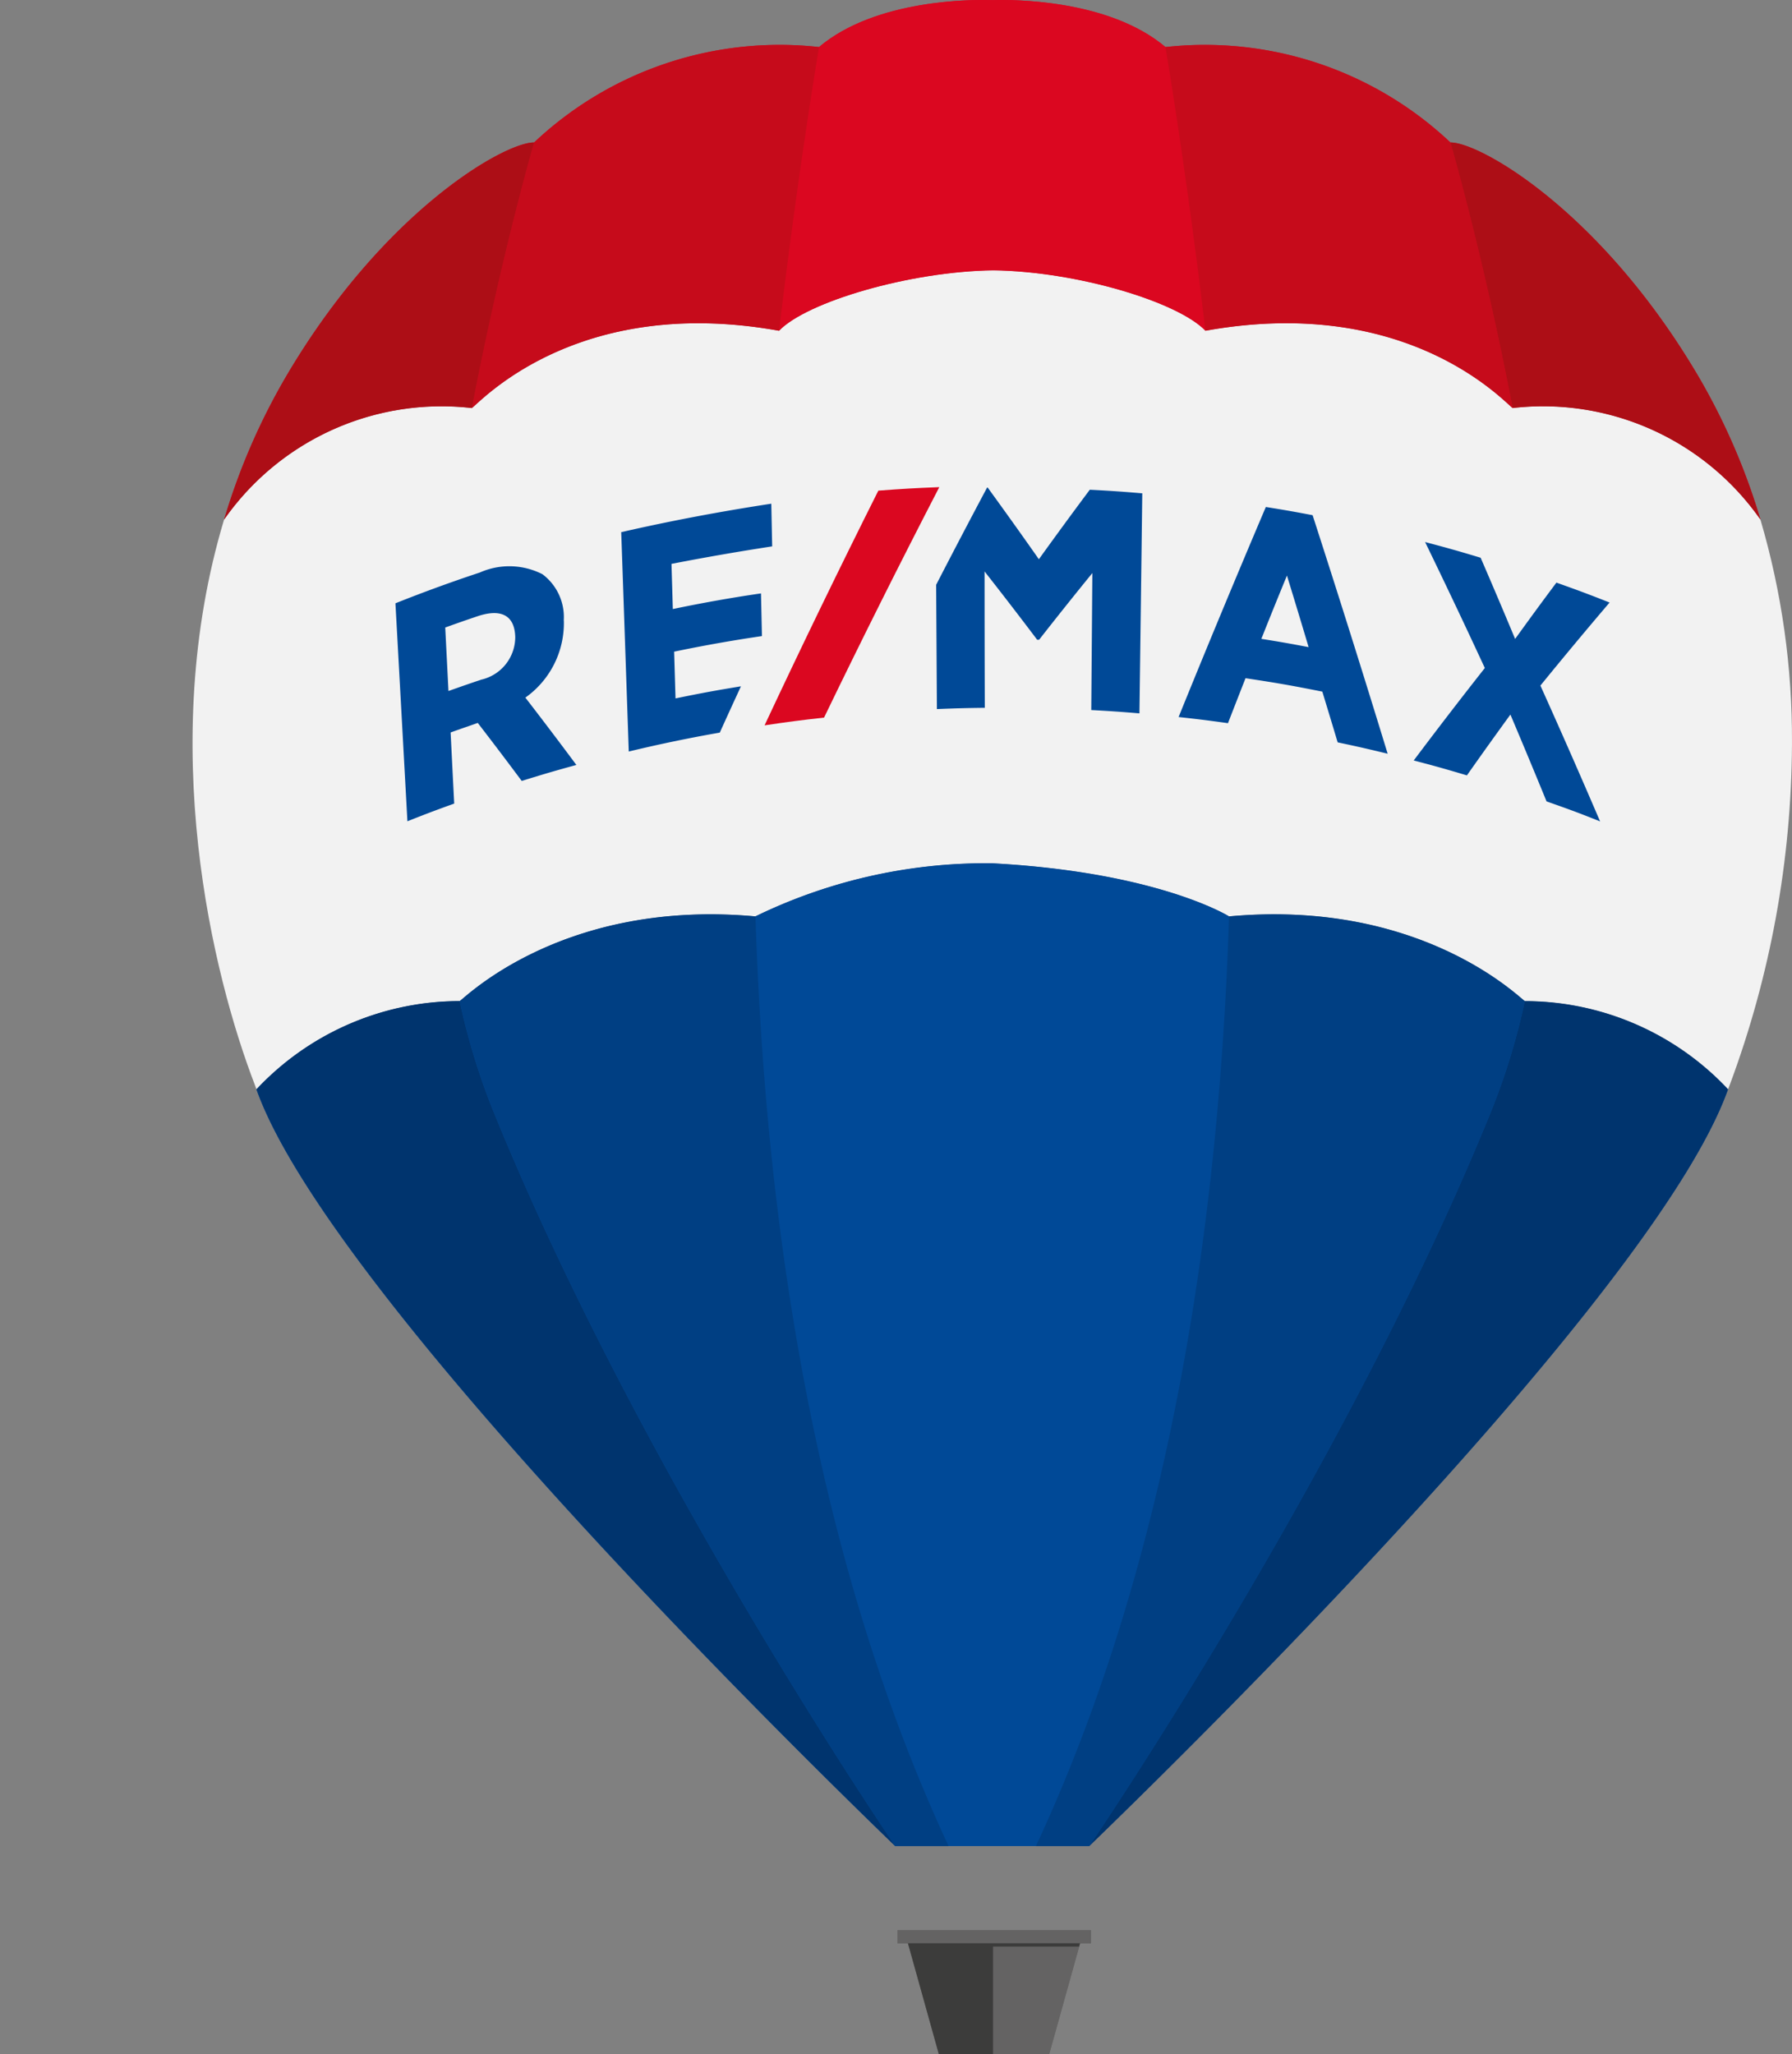
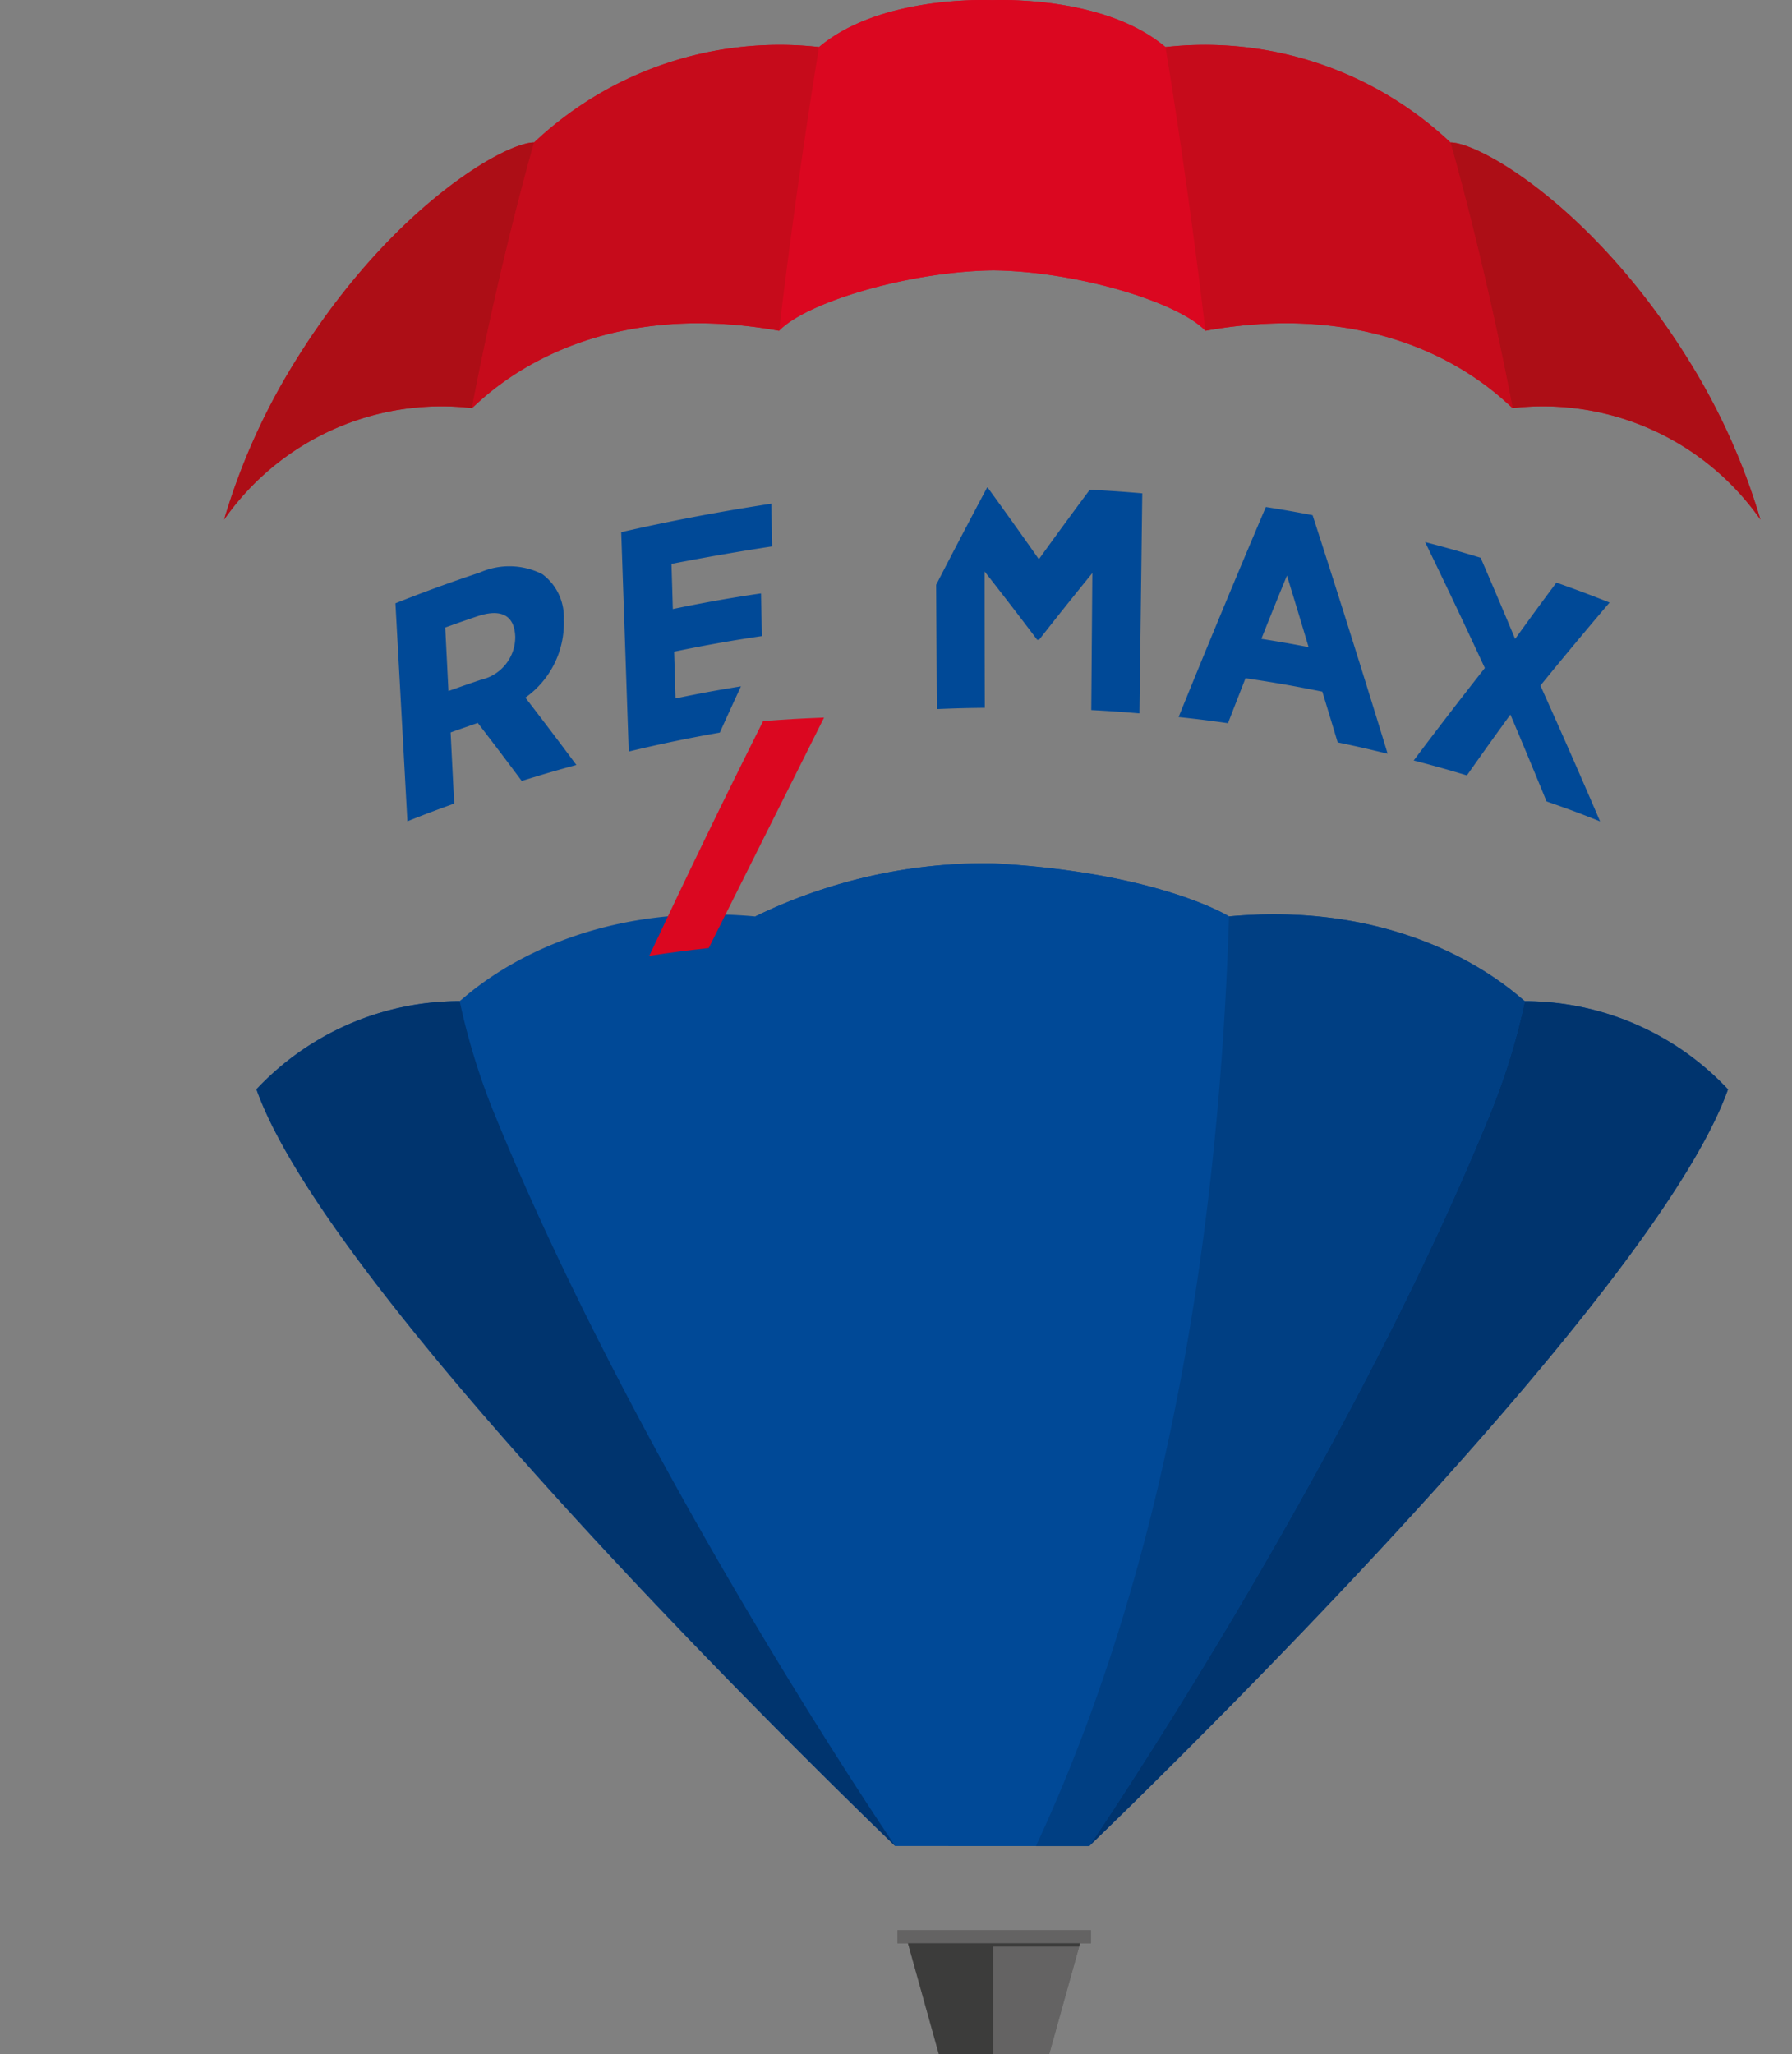
<svg xmlns="http://www.w3.org/2000/svg" id="Group_664" data-name="Group 664" width="63" height="72.202" viewBox="0 0 63 72.202">
  <rect x="0" y="0" width="63" height="72.202" fill="#808080" stroke="none" />
  <defs>
    <clipPath id="clip-path">
      <rect id="Rectangle_148" data-name="Rectangle 148" width="56.231" height="72.202" fill="none" />
    </clipPath>
    <clipPath id="clip-path-2">
-       <path id="Path_1042" data-name="Path 1042" d="M61.28,59.208c-7.03-1.265-10.42,2.421-10.8,2.717a9.33,9.33,0,0,0-8.711,3.92c-2.385,7.914-.4,16.015,1.077,19.858.017.053.043.111.062.165a9.8,9.8,0,0,1,7.142-3.1c.082,0,3.528-3.6,10.4-2.975a18.514,18.514,0,0,1,8.326-1.866c5.4.29,7.946,1.637,8.325,1.866,6.87-.628,10.315,2.975,10.4,2.975a9.8,9.8,0,0,1,7.144,3.1c.019-.055.045-.114.063-.167A34.742,34.742,0,0,0,96.89,73.733V73.7a27.289,27.289,0,0,0-1.11-7.857,9.33,9.33,0,0,0-8.711-3.92c-.379-.3-3.769-3.982-10.8-2.717-.963-1.009-4.505-2.086-7.457-2.123-2.951.037-6.57,1.114-7.533,2.123" transform="translate(-40.66 -57.085)" fill="none" />
-     </clipPath>
+       </clipPath>
    <linearGradient id="linear-gradient" x1="-0.096" y1="2.178" x2="-0.093" y2="2.178" gradientUnits="objectBoundingBox">
      <stop offset="0" stop-color="#f2f2f2" />
      <stop offset="0.039" stop-color="#f5f5f5" />
      <stop offset="0.173" stop-color="#fdfdfd" />
      <stop offset="0.5" stop-color="#fff" />
      <stop offset="0.827" stop-color="#fdfdfd" />
      <stop offset="0.961" stop-color="#f5f5f5" />
      <stop offset="1" stop-color="#f2f2f2" />
    </linearGradient>
    <clipPath id="clip-path-3">
      <rect id="Rectangle_150" data-name="Rectangle 150" width="62.999" height="72.202" fill="none" />
    </clipPath>
  </defs>
  <g id="Group_501" data-name="Group 501" transform="translate(0 0)">
    <g id="Group_486" data-name="Group 486" transform="translate(6.769)">
      <g id="Group_485" data-name="Group 485" clip-path="url(#clip-path)">
        <path id="Path_1039" data-name="Path 1039" d="M196.312,407.553v.431a.013.013,0,0,1-.014.014h-.37l-1.087,3.9h-3.877l-1.087-3.9h-.357a.014.014,0,0,1-.014-.014v-.431a.014.014,0,0,1,.014-.014H196.3a.013.013,0,0,1,.014.014" transform="translate(-164.726 -339.693)" fill="#646363" />
        <path id="Path_1040" data-name="Path 1040" d="M83.442,216.815c6.037-5.84,20.153-20.106,22.457-26.6a9.8,9.8,0,0,0-7.144-3.1c-.083,0-3.529-3.6-10.4-2.975-.378-.229-2.926-1.577-8.325-1.866a18.51,18.51,0,0,0-8.326,1.866c-6.87-.628-10.315,2.975-10.4,2.975a9.8,9.8,0,0,0-7.142,3.1c2.3,6.494,16.417,20.763,22.456,26.6Z" transform="translate(-51.918 -151.926)" fill="#004997" />
        <path id="Path_1041" data-name="Path 1041" d="M66.836,11.627c.963-1.009,4.581-2.086,7.533-2.123,2.952.037,6.494,1.114,7.457,2.123,7.031-1.265,10.42,2.421,10.8,2.717a9.329,9.329,0,0,1,8.711,3.92,22.859,22.859,0,0,0-2.148-4.978c-3.412-5.832-7.7-8.284-8.75-8.277A12.578,12.578,0,0,0,80.421,1.655C78.414-.04,75-.016,74.331.005c-.664-.022-4.082-.046-6.09,1.649A12.577,12.577,0,0,0,58.225,5.008C57.17,5,52.886,7.453,49.474,13.286a22.843,22.843,0,0,0-2.148,4.978,9.329,9.329,0,0,1,8.711-3.92c.379-.3,3.769-3.981,10.8-2.717" transform="translate(-46.216 0)" fill="#db0720" />
      </g>
    </g>
    <g id="Group_488" data-name="Group 488" transform="translate(6.769 9.503)">
      <g id="Group_487" data-name="Group 487" clip-path="url(#clip-path-2)">
-         <rect id="Rectangle_149" data-name="Rectangle 149" width="57.505" height="28.785" transform="translate(-1.275 0)" fill="url(#linear-gradient)" />
-       </g>
+         </g>
    </g>
    <g id="Group_490" data-name="Group 490">
      <g id="Group_489" data-name="Group 489" clip-path="url(#clip-path-3)">
        <path id="Path_1043" data-name="Path 1043" d="M62.477,215.161C67.6,227.815,76.6,241,76.623,241.033c-6.038-5.84-20.154-20.109-22.456-26.6a9.8,9.8,0,0,1,7.142-3.1,23.773,23.773,0,0,0,1.168,3.832m43.422-.729a9.8,9.8,0,0,0-7.144-3.1,23.8,23.8,0,0,1-1.168,3.832C92.459,227.815,83.462,241,83.442,241.033c6.037-5.84,20.153-20.106,22.457-26.6" transform="translate(-45.149 -176.144)" fill="#00346e" />
        <path id="Path_1044" data-name="Path 1044" d="M89.412,107.608c0-.018,0-.027,0-.044a1.881,1.881,0,0,0-.75-1.6,2.559,2.559,0,0,0-2.2-.061c-1,.331-1.992.693-2.969,1.083q.211,3.831.421,7.662c.655-.26.984-.384,1.645-.622-.051-1-.076-1.5-.126-2.5.381-.137.572-.2.955-.335.62.806.929,1.214,1.545,2.039.766-.238,1.15-.351,1.921-.562q-.885-1.191-1.793-2.367a3.207,3.207,0,0,0,1.353-2.695m-1.709.537a.082.082,0,0,0,0,.011,1.537,1.537,0,0,1-1.192,1.515c-.464.156-.695.237-1.156.4-.045-.893-.068-1.339-.113-2.232.451-.162.677-.241,1.129-.394.836-.282,1.3-.031,1.331.7m26.389-4.542q-1.565,3.679-3.067,7.383c.7.076,1.043.119,1.736.216.246-.634.37-.95.617-1.581,1.083.163,1.623.257,2.7.472.217.713.325,1.069.539,1.783.705.149,1.057.229,1.758.4q-1.285-4.2-2.639-8.385c-.656-.125-.985-.183-1.644-.288m1.5,4.925c-.662-.126-.994-.184-1.658-.29.356-.893.536-1.338.9-2.225.307,1,.46,1.507.762,2.515m10.24,6.124c-.747-.3-1.121-.436-1.875-.7q-.626-1.53-1.271-3.053c-.613.846-.92,1.274-1.529,2.138-.745-.223-1.12-.328-1.87-.524q1.23-1.638,2.5-3.25-1.03-2.225-2.1-4.428c.784.207,1.175.317,1.953.552q.615,1.422,1.212,2.853c.579-.8.87-1.2,1.452-1.979.751.267,1.125.406,1.869.7q-1.233,1.446-2.432,2.919,1.072,2.379,2.1,4.778M95.642,109.9c-.3.65-.449.976-.746,1.631-1.071.187-2.143.41-3.2.665q-.132-3.855-.265-7.711c1.75-.4,3.5-.729,5.276-1,.012.6.018.9.031,1.5-1.188.182-2.36.386-3.54.615.019.635.029.953.047,1.588,1.025-.214,2.063-.4,3.1-.55.013.6.02.9.033,1.5-1.032.151-2.066.335-3.087.548.02.658.029.986.049,1.643.918-.189,1.379-.274,2.3-.425m14.109-6.787q-.048,3.869-.1,7.738c-.677-.057-1.015-.08-1.693-.117q.019-2.408.038-4.815-.947,1.162-1.871,2.343l-.073,0-.009-.016q-.906-1.2-1.836-2.384,0,2.4.008,4.794c-.674.007-1.011.017-1.684.044q-.013-2.183-.027-4.367.884-1.716,1.792-3.42h.02q.91,1.251,1.8,2.52.884-1.23,1.79-2.443c.738.038,1.106.064,1.842.126" transform="translate(-69.591 -85.78)" fill="#004997" />
      </g>
    </g>
    <g id="Group_492" data-name="Group 492" transform="translate(6.769)">
      <g id="Group_491" data-name="Group 491" clip-path="url(#clip-path)">
-         <path id="Path_1045" data-name="Path 1045" d="M163.569,110.95q1.97-4.079,4.051-8.1c-.857.033-1.286.058-2.143.123q-2.056,4.1-4,8.25c.834-.124,1.252-.179,2.088-.272" transform="translate(-141.367 -85.727)" fill="#db0720" />
+         <path id="Path_1045" data-name="Path 1045" d="M163.569,110.95c-.857.033-1.286.058-2.143.123q-2.056,4.1-4,8.25c.834-.124,1.252-.179,2.088-.272" transform="translate(-141.367 -85.727)" fill="#db0720" />
        <path id="Path_1046" data-name="Path 1046" d="M196.3,408h-6.778a.014.014,0,0,1-.014-.014v-.431a.014.014,0,0,1,.014-.014H196.3a.013.013,0,0,1,.014.014v.431a.013.013,0,0,1-.014.014m-3.428,3.9h1.972l1.054-3.782H192.87Z" transform="translate(-164.727 -339.692)" fill="#646363" />
        <path id="Path_1047" data-name="Path 1047" d="M197.785,410.293h-6.051l1.087,3.9h1.906v-3.782h3.026Z" transform="translate(-166.584 -341.988)" fill="#3c3c3b" />
      </g>
    </g>
    <g id="Group_494" data-name="Group 494">
      <g id="Group_493" data-name="Group 493" clip-path="url(#clip-path-3)">
        <path id="Path_1048" data-name="Path 1048" d="M176.174,184.136c-.379-.229-2.926-1.577-8.325-1.866a18.512,18.512,0,0,0-8.326,1.866c.338,10.652,2.054,22.512,6.789,32.68h3.073c4.735-10.168,6.451-22.028,6.789-32.68" transform="translate(-132.966 -151.926)" fill="#004997" />
-         <path id="Path_1049" data-name="Path 1049" d="M114.255,225.792h-1.872s-9.013-13.205-14.146-25.873a23.783,23.783,0,0,1-1.168-3.832c.082,0,3.528-3.6,10.4-2.975.338,10.652,2.054,22.512,6.789,32.68" transform="translate(-80.909 -160.901)" fill="#003f83" />
      </g>
    </g>
    <g id="Group_496" data-name="Group 496" transform="translate(6.769)">
      <g id="Group_495" data-name="Group 495" clip-path="url(#clip-path)">
        <path id="Path_1050" data-name="Path 1050" d="M218.764,225.792c4.735-10.168,6.451-22.028,6.789-32.68,6.869-.628,10.315,2.975,10.4,2.975a23.8,23.8,0,0,1-1.168,3.832c-5.134,12.668-14.146,25.873-14.146,25.873Z" transform="translate(-189.114 -160.901)" fill="#003f83" />
        <path id="Path_1051" data-name="Path 1051" d="M179.511,11.627c-.673-5.664-1.405-9.972-1.405-9.972C176.1-.04,172.68-.016,172.016.005c-.664-.022-4.082-.046-6.09,1.649,0,0-.732,4.308-1.405,9.972.963-1.009,4.581-2.086,7.533-2.123,2.952.037,6.494,1.114,7.457,2.123" transform="translate(-143.901 0)" fill="#db0720" />
      </g>
    </g>
    <g id="Group_498" data-name="Group 498">
      <g id="Group_497" data-name="Group 497" clip-path="url(#clip-path-3)">
        <path id="Path_1052" data-name="Path 1052" d="M101.84,12.884s-1.172,4.034-2.187,9.335c.379-.3,3.769-3.981,10.8-2.717.673-5.664,1.405-9.972,1.405-9.972a12.578,12.578,0,0,0-10.017,3.353" transform="translate(-83.063 -7.876)" fill="#c60b1b" />
        <path id="Path_1053" data-name="Path 1053" d="M256.138,12.884s1.172,4.034,2.187,9.335c-.379-.3-3.769-3.981-10.8-2.717-.673-5.664-1.405-9.972-1.405-9.972a12.579,12.579,0,0,1,10.017,3.353" transform="translate(-205.147 -7.876)" fill="#c60b1b" />
        <path id="Path_1054" data-name="Path 1054" d="M47.326,43.336a22.836,22.836,0,0,1,2.148-4.978c3.412-5.832,7.7-8.284,8.75-8.277,0,0-1.172,4.034-2.187,9.335a9.329,9.329,0,0,0-8.711,3.92m54.011,0a22.85,22.85,0,0,0-2.148-4.978c-3.412-5.832-7.7-8.284-8.75-8.277,0,0,1.172,4.034,2.187,9.335a9.329,9.329,0,0,1,8.711,3.92" transform="translate(-39.447 -25.073)" fill="#ad0e16" />
      </g>
    </g>
  </g>
</svg>